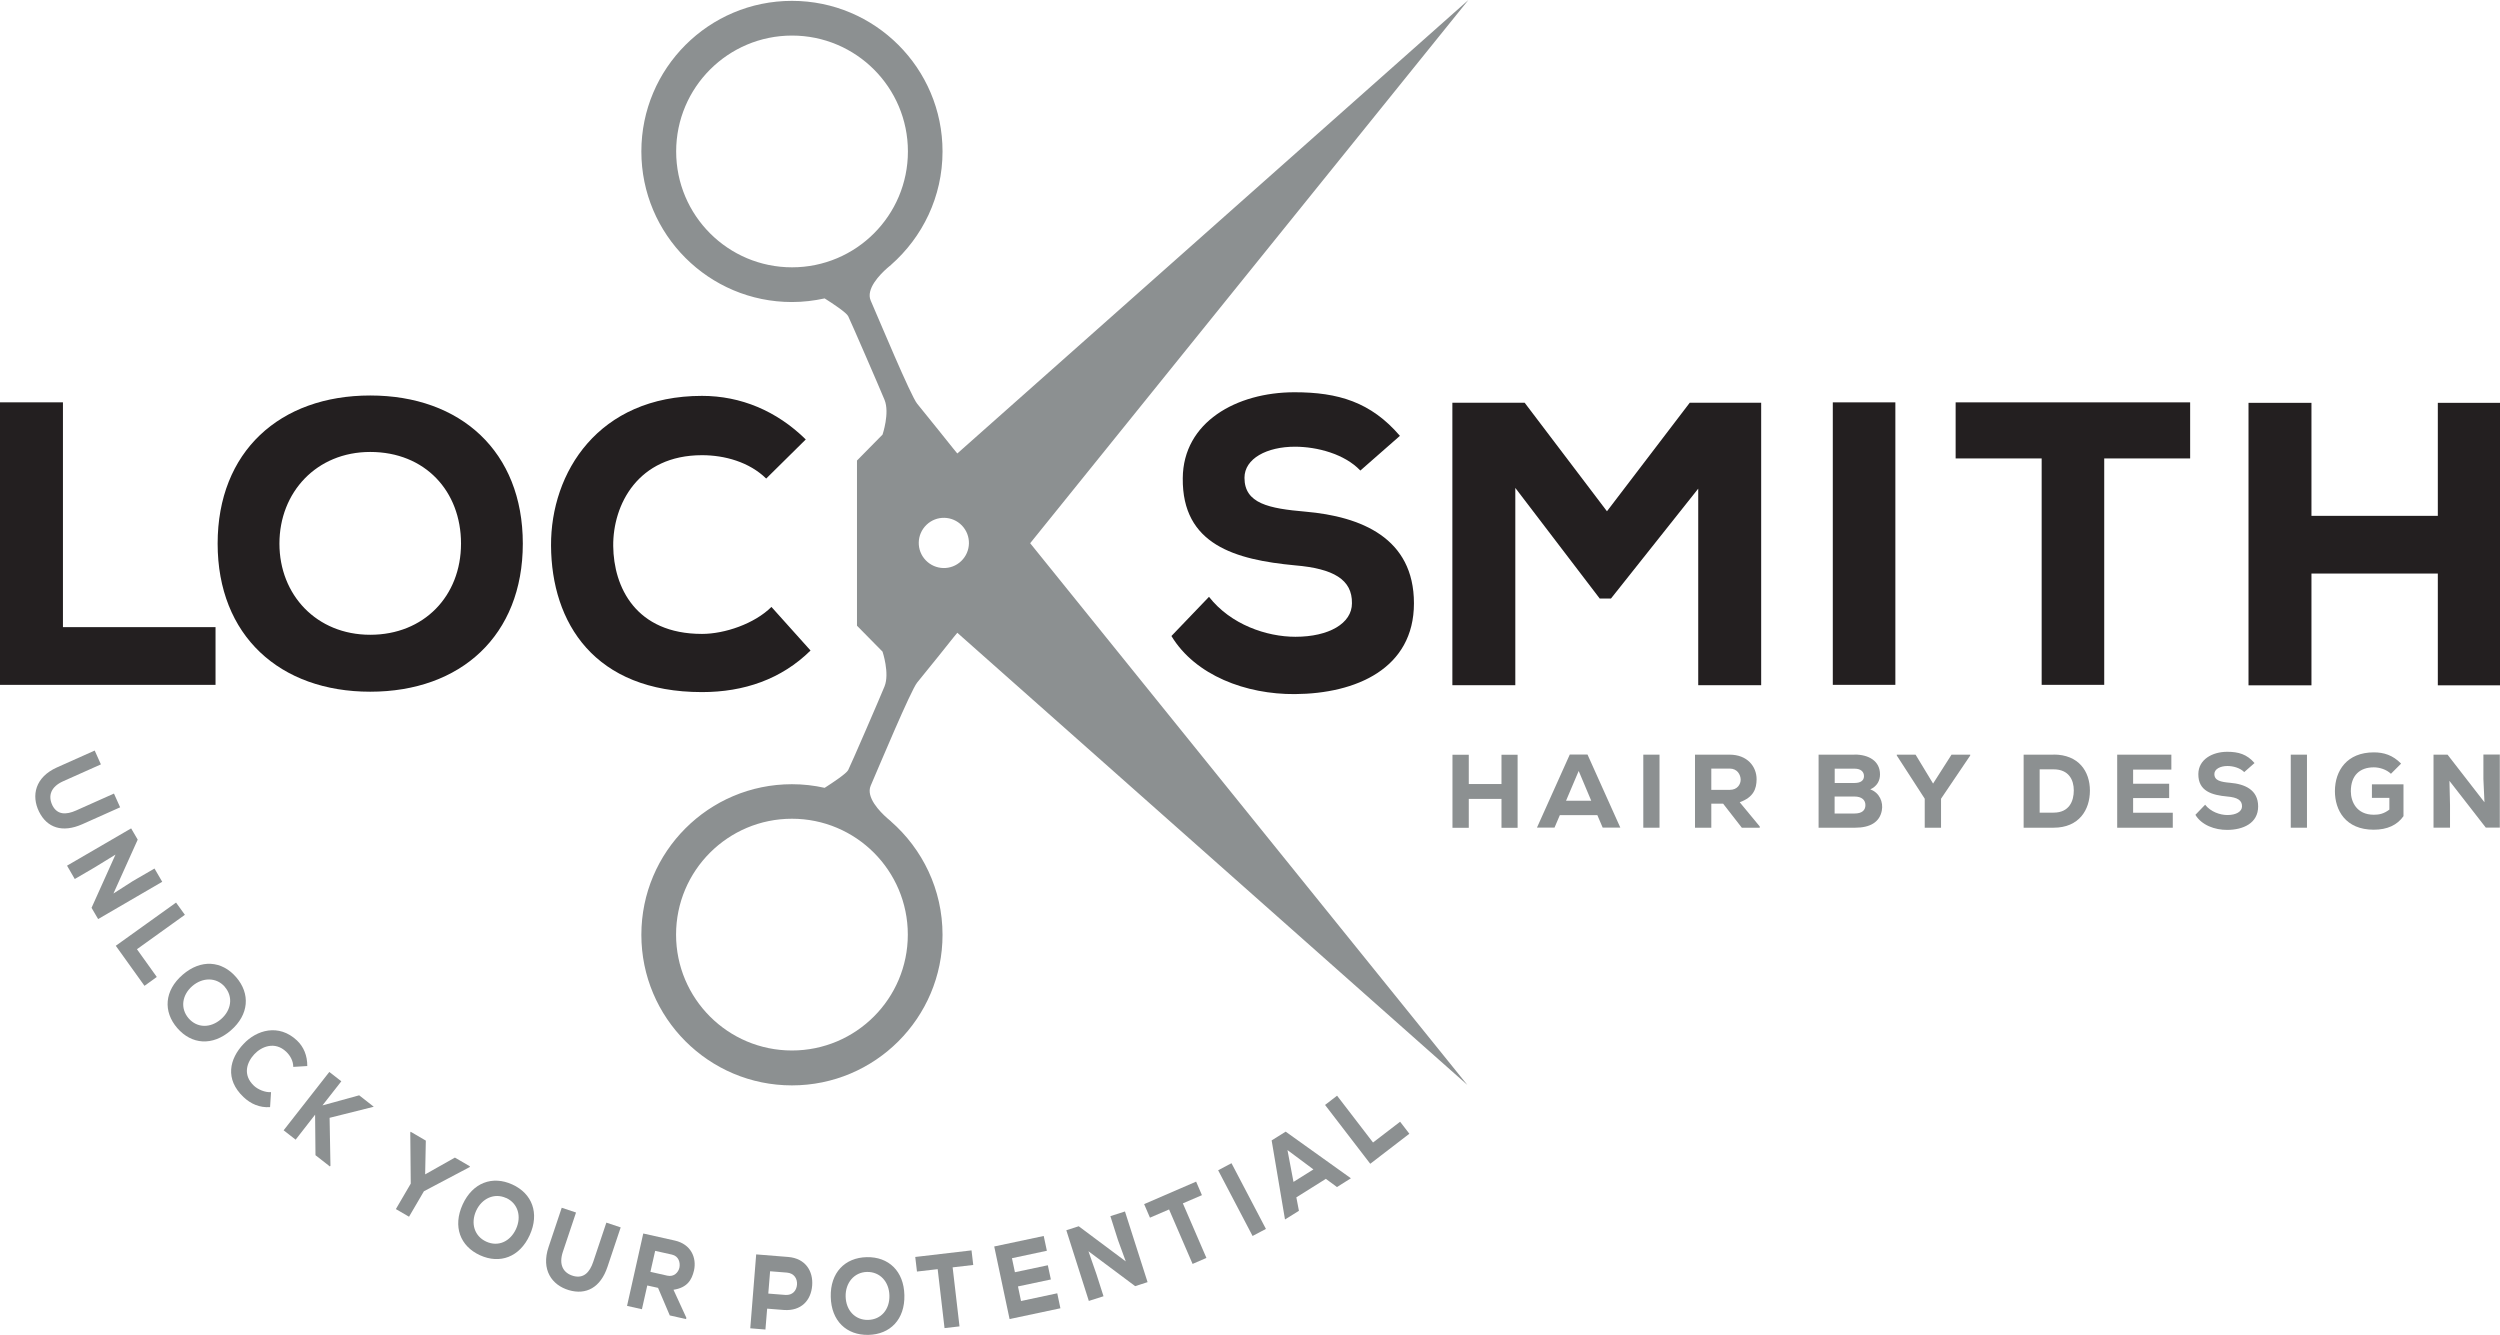
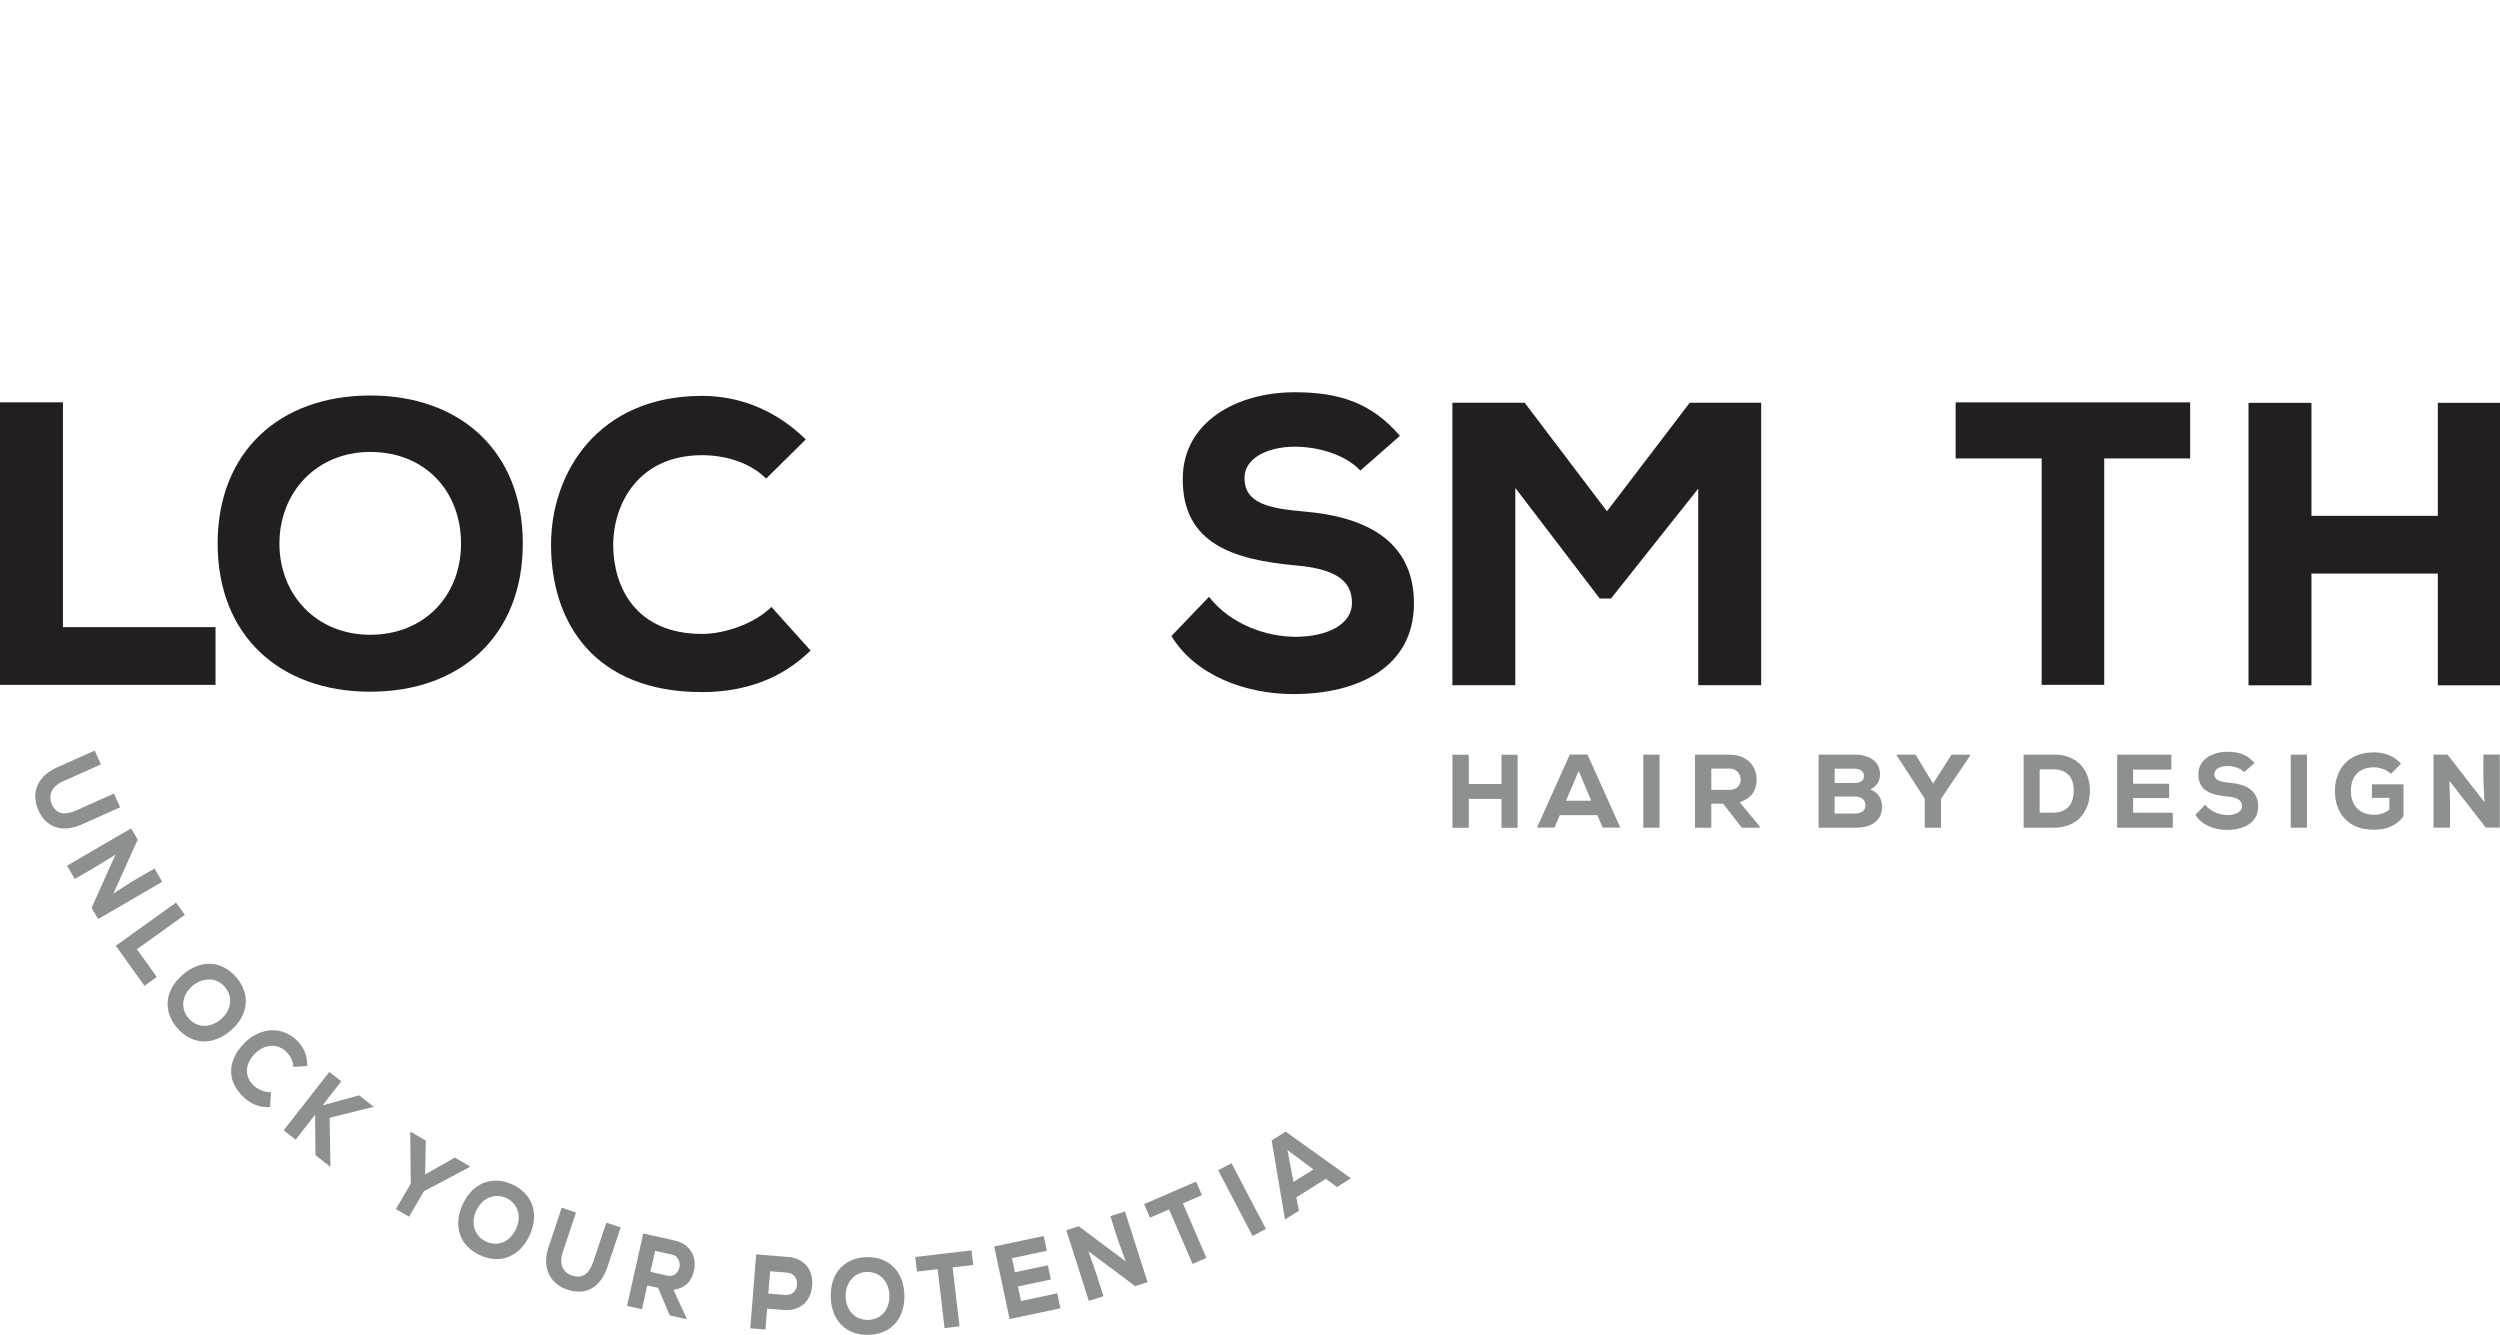
<svg xmlns="http://www.w3.org/2000/svg" id="b" viewBox="0 0 262.14 139.97">
  <g id="c">
    <g>
      <path d="M6.6,42.19v23.57h16v6.05H0v-29.62H6.6Z" style="fill:#231f20;" />
      <path d="M38.82,72.53c-9.48,0-16-5.88-16-15.53s6.52-15.53,16-15.53,16,5.88,16,15.53-6.52,15.53-16,15.53Zm0-25.14c-5.63,0-9.52,4.23-9.52,9.61s3.89,9.56,9.52,9.56,9.52-4.06,9.52-9.56-3.77-9.61-9.52-9.61Z" style="fill:#231f20;" />
      <path d="M84.99,68.21c-3.05,3.01-6.98,4.36-11.38,4.36-11.3,0-15.79-7.28-15.83-15.36-.04-7.66,4.95-15.7,15.83-15.7,4.06,0,7.83,1.57,10.88,4.57l-4.15,4.1c-1.78-1.74-4.36-2.45-6.73-2.45-6.73,0-9.35,5.2-9.31,9.52,.04,4.32,2.37,9.22,9.31,9.22,2.37,0,5.5-1.06,7.28-2.83l4.1,4.57Z" style="fill:#231f20;" />
      <path d="M142.64,49.34c-1.65-1.74-4.53-2.5-6.86-2.5-2.92,0-5.29,1.23-5.29,3.26,0,2.71,2.58,3.22,6.39,3.55,5.84,.51,11.38,2.75,11.38,9.61s-6.09,9.48-12.48,9.52c-5.12,.04-10.45-1.95-12.95-6.09l3.94-4.11c2.28,2.92,6.05,4.19,9.06,4.19,3.51,0,5.93-1.4,5.93-3.51,.04-2.5-1.95-3.64-5.97-3.98-6.26-.59-11.85-2.16-11.77-9.14,.04-5.88,5.63-9.01,11.72-9.01,4.57,0,8,1.02,11.05,4.57l-4.15,3.64Z" style="fill:#231f20;" />
      <path d="M178.06,51.25l-9.14,11.51h-1.18l-8.85-11.6v20.69h-6.6v-29.62h7.58l8.63,11.38,8.68-11.38h7.49v29.62h-6.6v-20.61Z" style="fill:#231f20;" />
-       <path d="M192.18,71.81v-29.62h6.56v29.62h-6.56Z" style="fill:#231f20;" />
      <path d="M214.07,48.07h-9.01v-5.88h24.59v5.88h-9.01v23.74h-6.56v-23.74Z" style="fill:#231f20;" />
      <path d="M255.62,71.86v-11.72h-13.25v11.72h-6.6v-29.62h6.6v11.85h13.25v-11.85h6.52v29.62h-6.52Z" style="fill:#231f20;" />
      <g>
        <path d="M157.44,86.8v-3.03h-3.43v3.03h-1.71v-7.66h1.71v3.07h3.43v-3.07h1.69v7.66h-1.69Z" style="fill:#8c9091;" />
        <path d="M167.49,85.47h-3.93l-.56,1.31h-1.84l3.44-7.66h1.86l3.44,7.66h-1.85l-.56-1.31Zm-1.96-4.62l-1.32,3.11h2.64l-1.31-3.11Z" style="fill:#8c9091;" />
        <path d="M172.31,86.79v-7.66h1.7v7.66h-1.7Z" style="fill:#8c9091;" />
        <path d="M184.53,86.79h-1.89l-1.96-2.52h-1.24v2.52h-1.71v-7.66h3.63c1.85,0,2.83,1.24,2.83,2.58-.01,1-.31,1.88-1.77,2.41l2.1,2.54v.13Zm-5.09-6.2v2.23h1.95c.79,0,1.13-.59,1.13-1.07-.01-.52-.35-1.16-1.15-1.16h-1.93Z" style="fill:#8c9091;" />
        <path d="M194.47,79.12c1.46,0,2.66,.66,2.66,2.08,0,.63-.28,1.23-1.02,1.57,.97,.35,1.38,1.34,1.21,2.22-.23,1.24-1.26,1.8-2.79,1.8h-3.84v-7.66h3.78Zm-2.1,2.98h2.08c.67,0,1-.27,1-.72s-.33-.78-.97-.78h-2.1v1.5Zm0,3.2h2.1c.77,0,1.13-.34,1.13-.88s-.39-.9-1.15-.9h-2.08v1.77Z" style="fill:#8c9091;" />
        <path d="M202.69,82.17l1.94-3.04h1.96v.09l-3.06,4.53v3.04h-1.71v-3.04l-2.93-4.53v-.09h1.97l1.84,3.04Z" style="fill:#8c9091;" />
        <path d="M215.33,79.12c2.64,0,3.81,1.77,3.81,3.78s-1.13,3.89-3.81,3.89h-3.14v-7.66h3.14Zm-1.46,6.09h1.46c1.66,0,2.12-1.23,2.12-2.33s-.52-2.21-2.12-2.21h-1.46v4.54Z" style="fill:#8c9091;" />
        <path d="M227.83,86.79h-5.83v-7.66h5.68v1.57h-4.01v1.48h3.78v1.5h-3.78v1.54h4.16v1.58Z" style="fill:#8c9091;" />
        <path d="M235.33,80.97c-.43-.45-1.17-.65-1.77-.65-.75,0-1.37,.32-1.37,.84,0,.7,.67,.83,1.65,.92,1.51,.13,2.94,.71,2.94,2.48s-1.58,2.45-3.23,2.46c-1.32,.01-2.7-.5-3.35-1.58l1.02-1.06c.59,.75,1.57,1.08,2.34,1.08,.91,0,1.53-.36,1.53-.91,.01-.65-.5-.94-1.54-1.03-1.62-.15-3.06-.56-3.04-2.36,.01-1.52,1.46-2.33,3.03-2.33,1.18,0,2.07,.26,2.86,1.18l-1.07,.94Z" style="fill:#8c9091;" />
        <path d="M240.2,86.79v-7.66h1.7v7.66h-1.7Z" style="fill:#8c9091;" />
        <path d="M250.71,81.14c-.47-.45-1.18-.68-1.8-.68-1.46,0-2.41,.83-2.41,2.51,0,1.09,.6,2.46,2.41,2.46,.54,0,1.04-.09,1.63-.54v-1.23h-1.83v-1.42h3.31v3.34c-.66,.94-1.71,1.42-3.12,1.42-2.96,0-4.07-2.05-4.07-4.04,0-2.16,1.27-4.07,4.08-4.07,1.04,0,1.98,.28,2.86,1.18l-1.06,1.06Z" style="fill:#8c9091;" />
        <path d="M260.51,84.1l-.11-2.41v-2.57h1.72v7.66h-1.47l-3.81-4.9,.06,2.52v2.39h-1.73v-7.66h1.47l3.86,4.98Z" style="fill:#8c9091;" />
      </g>
-       <path d="M100.38,47.55l-.42-.51s-2.82-3.53-3.79-4.71c-.66-.79-4.02-8.87-4.87-10.81-.53-1.21,.96-2.73,1.72-3.4,.07-.06,.14-.12,.21-.18,.12-.1,.2-.16,.2-.16h-.01c3.31-2.91,5.41-7.15,5.41-11.9,0-8.72-7.07-15.79-15.79-15.79-8.72,0-15.79,7.07-15.79,15.79s7.07,15.79,15.79,15.79c1.18,0,2.32-.14,3.43-.38,.87,.55,2.29,1.49,2.47,1.87,.28,.57,3.25,7.41,3.81,8.77,.56,1.37-.21,3.64-.21,3.64l-2.68,2.72v8.66s0,8.66,0,8.66l2.68,2.72s.76,2.27,.21,3.64c-.56,1.37-3.52,8.2-3.81,8.77-.18,.37-1.6,1.31-2.47,1.87-1.11-.25-2.25-.38-3.43-.38-8.72,0-15.79,7.07-15.79,15.79s7.07,15.79,15.79,15.79c8.72,0,15.79-7.07,15.79-15.79,0-4.74-2.1-8.99-5.41-11.89h.01s-.08-.07-.2-.17c-.07-.06-.14-.12-.21-.18-.76-.67-2.25-2.19-1.72-3.4,.84-1.94,4.21-10.01,4.87-10.81,.98-1.18,3.78-4.69,3.79-4.71l.42-.51,53.48,47.41-45.84-56.8L153.97,0l-53.59,47.55Zm-29.48-31.67c0-6.71,5.44-12.15,12.15-12.15s12.15,5.44,12.15,12.15c0,6.71-5.44,12.15-12.15,12.15-6.71,0-12.15-5.44-12.15-12.15Zm24.29,82.12c0,6.71-5.44,12.15-12.15,12.15s-12.15-5.44-12.15-12.15c0-6.71,5.44-12.15,12.15-12.15,6.71,0,12.15,5.44,12.15,12.15Zm5.68-42.89c1,1.05,.97,2.71-.08,3.72s-2.71,.97-3.72-.08-.97-2.71,.08-3.72,2.71-.97,3.72,.08Z" style="fill:#8c9091;" />
      <g>
        <path d="M12.6,84.65l-3.96,1.77c-2.11,.94-3.72,.37-4.55-1.32-.82-1.68-.41-3.6,1.88-4.63l3.96-1.77,.65,1.45-3.96,1.77c-1.27,.57-1.63,1.51-1.11,2.56,.51,.96,1.41,.98,2.48,.5l3.96-1.77,.65,1.45Z" style="fill:#8c9091;" />
        <path d="M11.88,93.7l2.06-1.32,2.26-1.31,.81,1.39-6.72,3.91-.69-1.18,2.51-5.58-2.18,1.34-2.09,1.22-.81-1.4,6.72-3.91,.69,1.18-2.55,5.66Z" style="fill:#8c9091;" />
        <path d="M19.39,95.92l-5.03,3.61,2.08,2.91-1.29,.93-3.01-4.2,6.32-4.53,.93,1.29Z" style="fill:#8c9091;" />
        <path d="M18.59,107.8c-1.5-1.73-1.36-3.93,.56-5.59s4.11-1.48,5.61,.25,1.36,3.93-.56,5.59-4.11,1.48-5.61-.25Zm4.99-4.32c-.89-1.03-2.34-1.01-3.41-.09-1.1,.95-1.28,2.35-.4,3.38,.91,1.05,2.31,1.04,3.4,.1,1.08-.93,1.31-2.34,.4-3.39Z" style="fill:#8c9091;" />
        <path d="M28.31,116.09c-1.08,.07-2.01-.33-2.78-1.06-1.98-1.88-1.46-4.01,0-5.56,1.37-1.47,3.7-2.17,5.61-.37,.71,.67,1.09,1.6,1.08,2.68l-1.47,.09c0-.63-.32-1.19-.74-1.59-1.18-1.12-2.58-.56-3.35,.27-.77,.83-1.25,2.15-.03,3.3,.42,.39,1.16,.71,1.79,.67l-.1,1.55Z" style="fill:#8c9091;" />
        <path d="M39.15,116.06l-4.59,1.15,.09,5.02-.06,.08-1.51-1.18-.04-4.25-2.04,2.62-1.26-.98,4.79-6.12,1.26,.98-1.98,2.53,3.85-1.06,1.52,1.19-.03,.03Z" style="fill:#8c9091;" />
        <path d="M44.58,123.14l3.12-1.76,1.58,.92-.04,.08-4.79,2.53-1.56,2.67-1.38-.8,1.56-2.67-.05-5.36,.04-.08,1.59,.93-.07,3.53Z" style="fill:#8c9091;" />
        <path d="M50.33,131.62c-2.08-.95-2.87-3.01-1.82-5.32,1.05-2.3,3.13-3.05,5.21-2.1s2.87,3.01,1.82,5.32c-1.05,2.3-3.13,3.05-5.21,2.1Zm2.74-6c-1.24-.57-2.55,.05-3.14,1.33-.6,1.32-.19,2.67,1.05,3.24,1.26,.58,2.53-.01,3.13-1.33,.59-1.29,.22-2.67-1.04-3.25Z" style="fill:#8c9091;" />
        <path d="M65.08,128.71l-1.38,4.12c-.73,2.19-2.25,2.98-4.05,2.45-1.79-.53-2.93-2.14-2.13-4.52l1.38-4.12,1.5,.5-1.38,4.12c-.44,1.32,0,2.23,1.13,2.54,1.05,.27,1.68-.38,2.05-1.48l1.38-4.12,1.5,.5Z" style="fill:#8c9091;" />
        <path d="M71.96,138.32l-1.73-.39-1.23-2.89-1.13-.25-.56,2.49-1.56-.35,1.7-7.59c1.14,.25,2.18,.49,3.31,.74,1.69,.38,2.31,1.8,2.01,3.14-.23,.98-.7,1.8-2.15,2.02l1.35,2.94-.03,.13Zm-3.26-7.17l-.5,2.21,1.77,.4c.72,.16,1.16-.36,1.27-.83,.11-.52-.06-1.22-.79-1.38l-1.75-.39Z" style="fill:#8c9091;" />
        <path d="M80.44,137.22l-.18,2.19-1.59-.13,.62-7.75c1.14,.09,2.23,.18,3.36,.27,1.82,.15,2.63,1.5,2.51,3-.12,1.55-1.14,2.68-2.95,2.56l-1.77-.14Zm.13-1.58l1.77,.14c.76,.06,1.18-.45,1.23-1.07,.05-.62-.29-1.2-1.05-1.27l-1.77-.14-.19,2.34Z" style="fill:#8c9091;" />
        <path d="M91.06,139.97c-2.29,.05-3.9-1.46-3.95-3.99-.06-2.53,1.48-4.11,3.77-4.16,2.29-.05,3.9,1.46,3.95,3.99,.06,2.53-1.48,4.11-3.77,4.16Zm-.15-6.6c-1.36,.03-2.27,1.16-2.24,2.57,.03,1.46,1,2.49,2.35,2.46,1.39-.03,2.28-1.12,2.24-2.56-.03-1.42-.97-2.5-2.36-2.47Z" style="fill:#8c9091;" />
        <path d="M98.31,133.08l-2.16,.25-.18-1.53c2.07-.24,3.82-.44,5.9-.69l.18,1.53-2.16,.25,.72,6.19-1.57,.18-.72-6.19Z" style="fill:#8c9091;" />
        <path d="M111.19,137.18l-5.33,1.13c-.54-2.53-1.08-5.08-1.61-7.61l5.19-1.1,.33,1.55-3.66,.78,.31,1.47,3.45-.73,.32,1.49-3.45,.73,.32,1.53,3.8-.81,.33,1.57Z" style="fill:#8c9091;" />
        <path d="M118.06,132.31l-.84-2.3-.79-2.49,1.53-.49,2.37,7.41-1.3,.42-4.9-3.66,.84,2.41,.74,2.31-1.54,.49-2.36-7.41,1.3-.42,4.98,3.72Z" style="fill:#8c9091;" />
        <path d="M122.58,126.82l-2,.86-.61-1.42c1.91-.83,3.53-1.52,5.45-2.36l.61,1.42-2,.86,2.47,5.72-1.45,.63-2.47-5.72Z" style="fill:#8c9091;" />
        <path d="M131.34,129.6l-3.61-6.89,1.4-.74,3.61,6.89-1.4,.74Z" style="fill:#8c9091;" />
        <path d="M139.04,123.6l-3.11,1.95,.27,1.41-1.46,.91-1.4-8.29,1.47-.92,6.84,4.89-1.46,.92-1.15-.85Zm-4.04-3l.63,3.33,2.09-1.31-2.71-2.02Z" style="fill:#8c9091;" />
-         <path d="M140.2,114.89l3.77,4.91,2.84-2.18,.97,1.26-4.1,3.15-4.74-6.17,1.26-.97Z" style="fill:#8c9091;" />
      </g>
    </g>
  </g>
</svg>